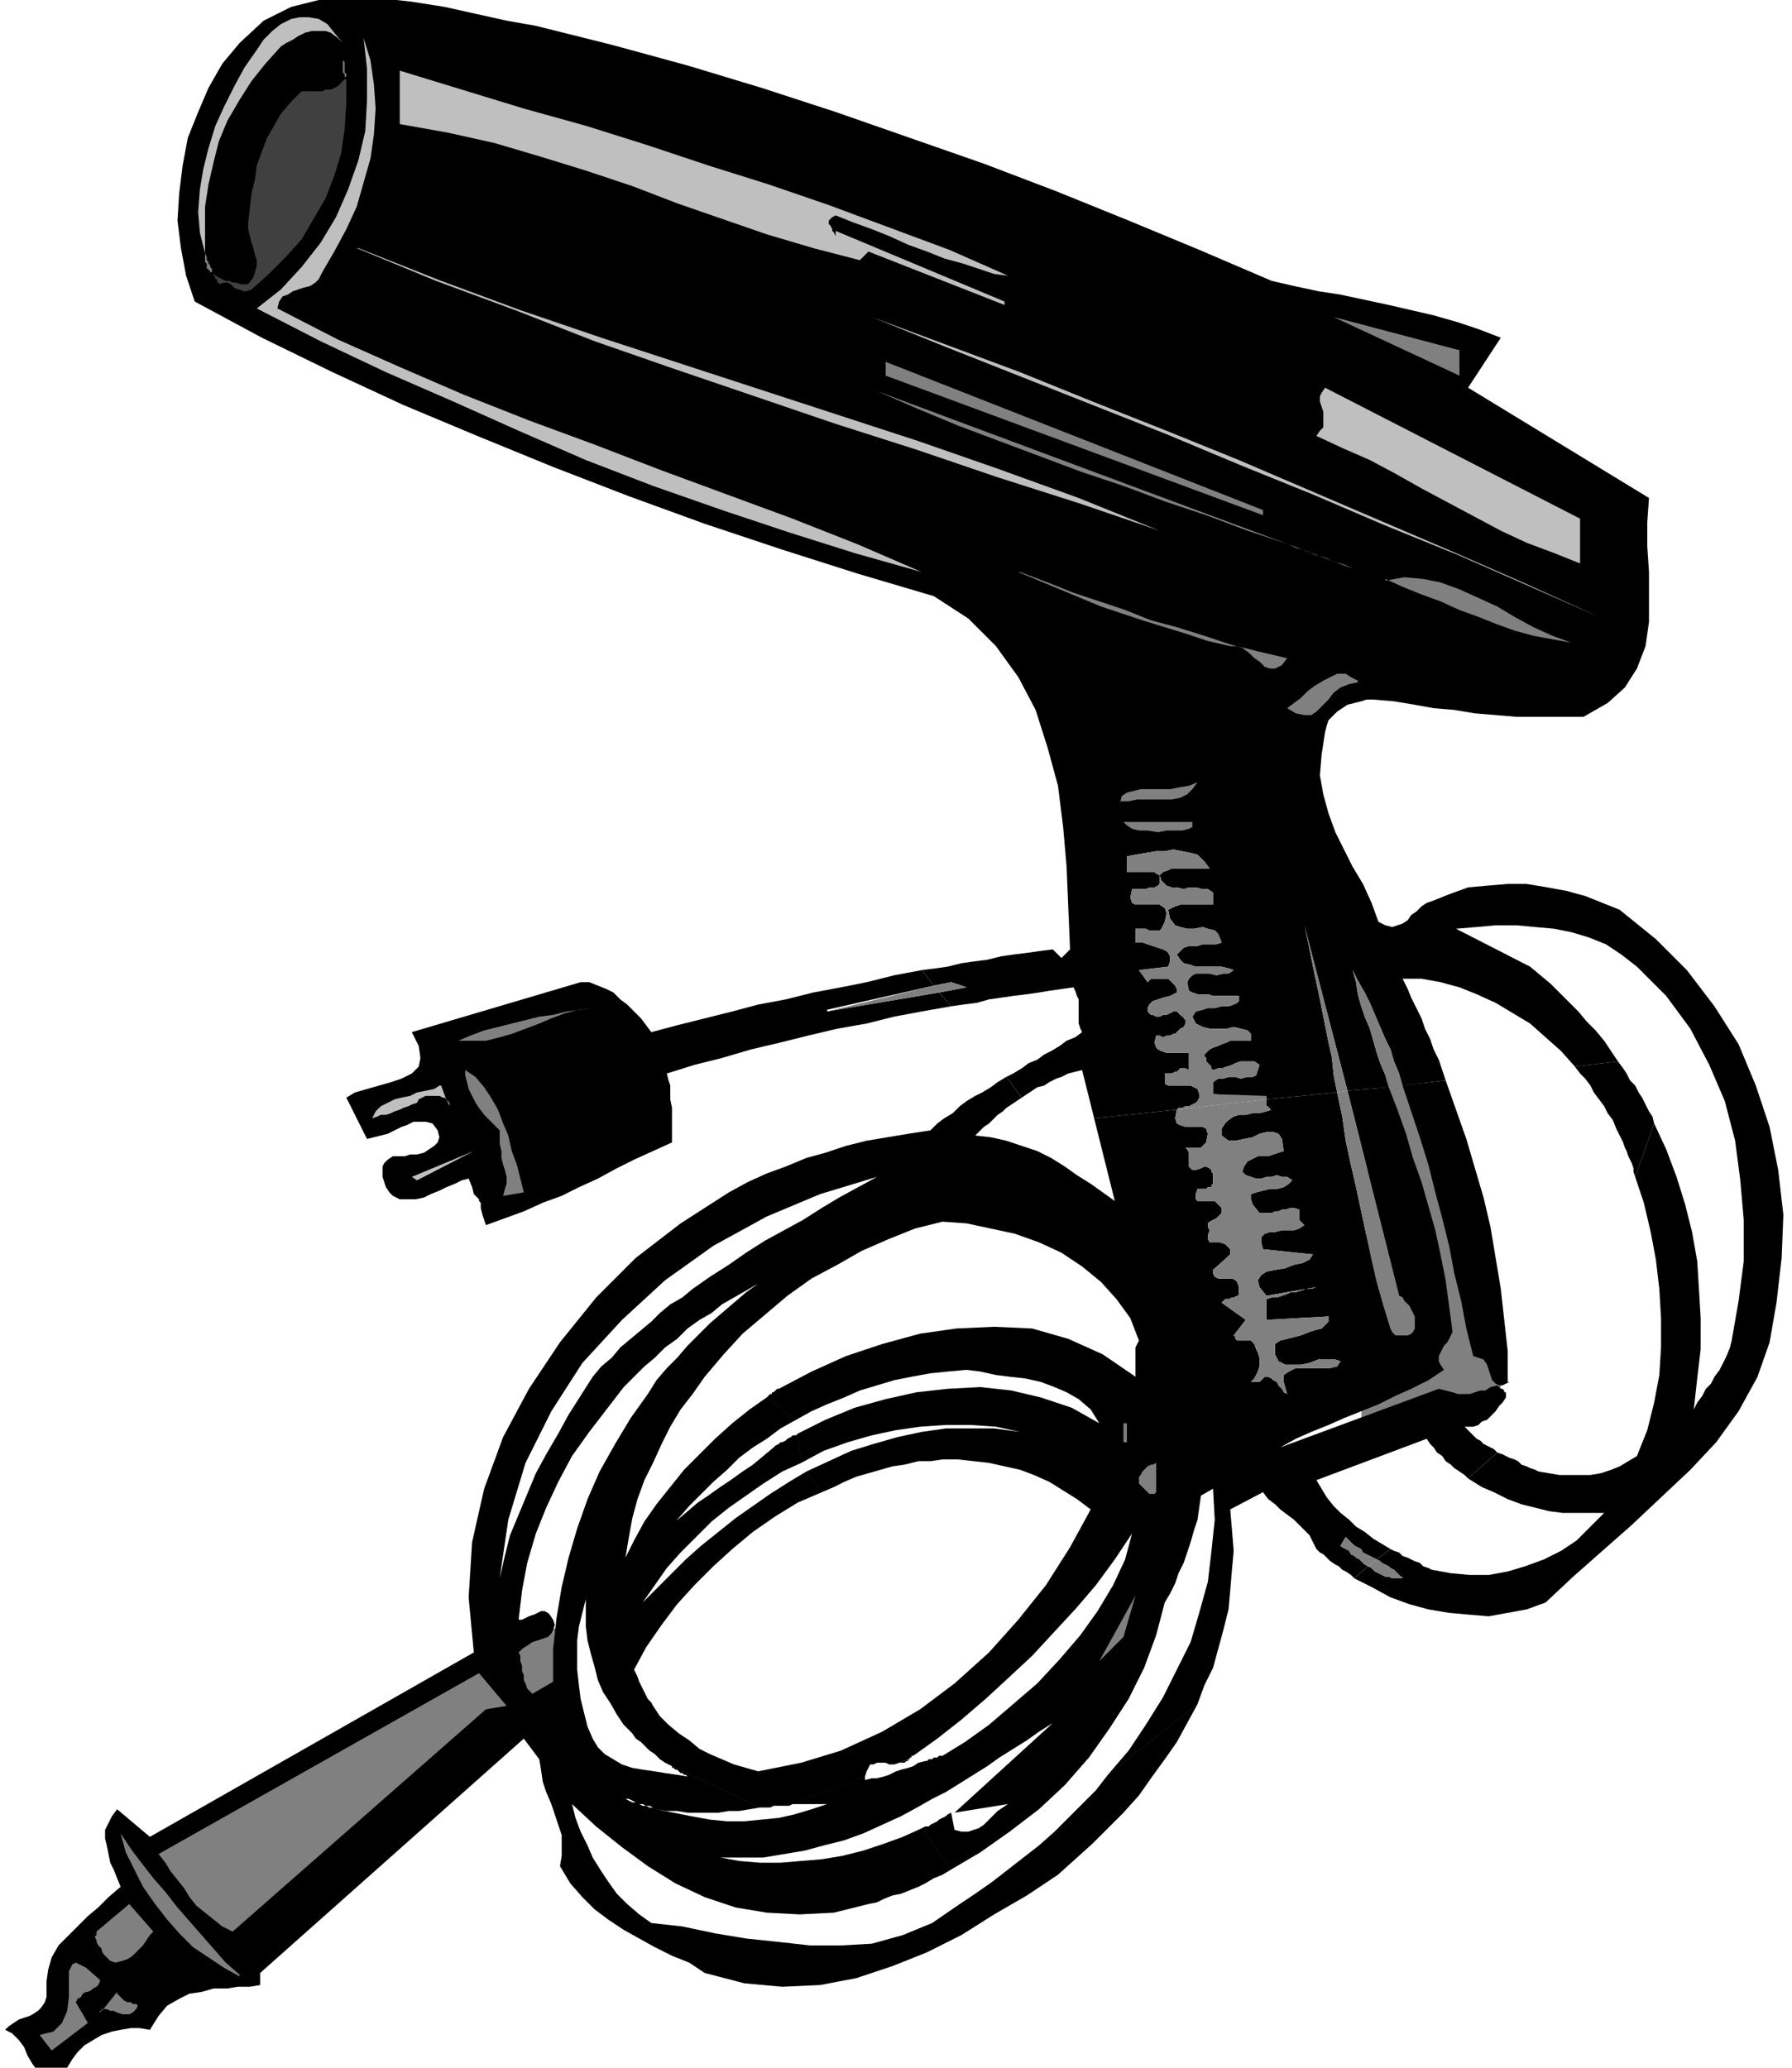
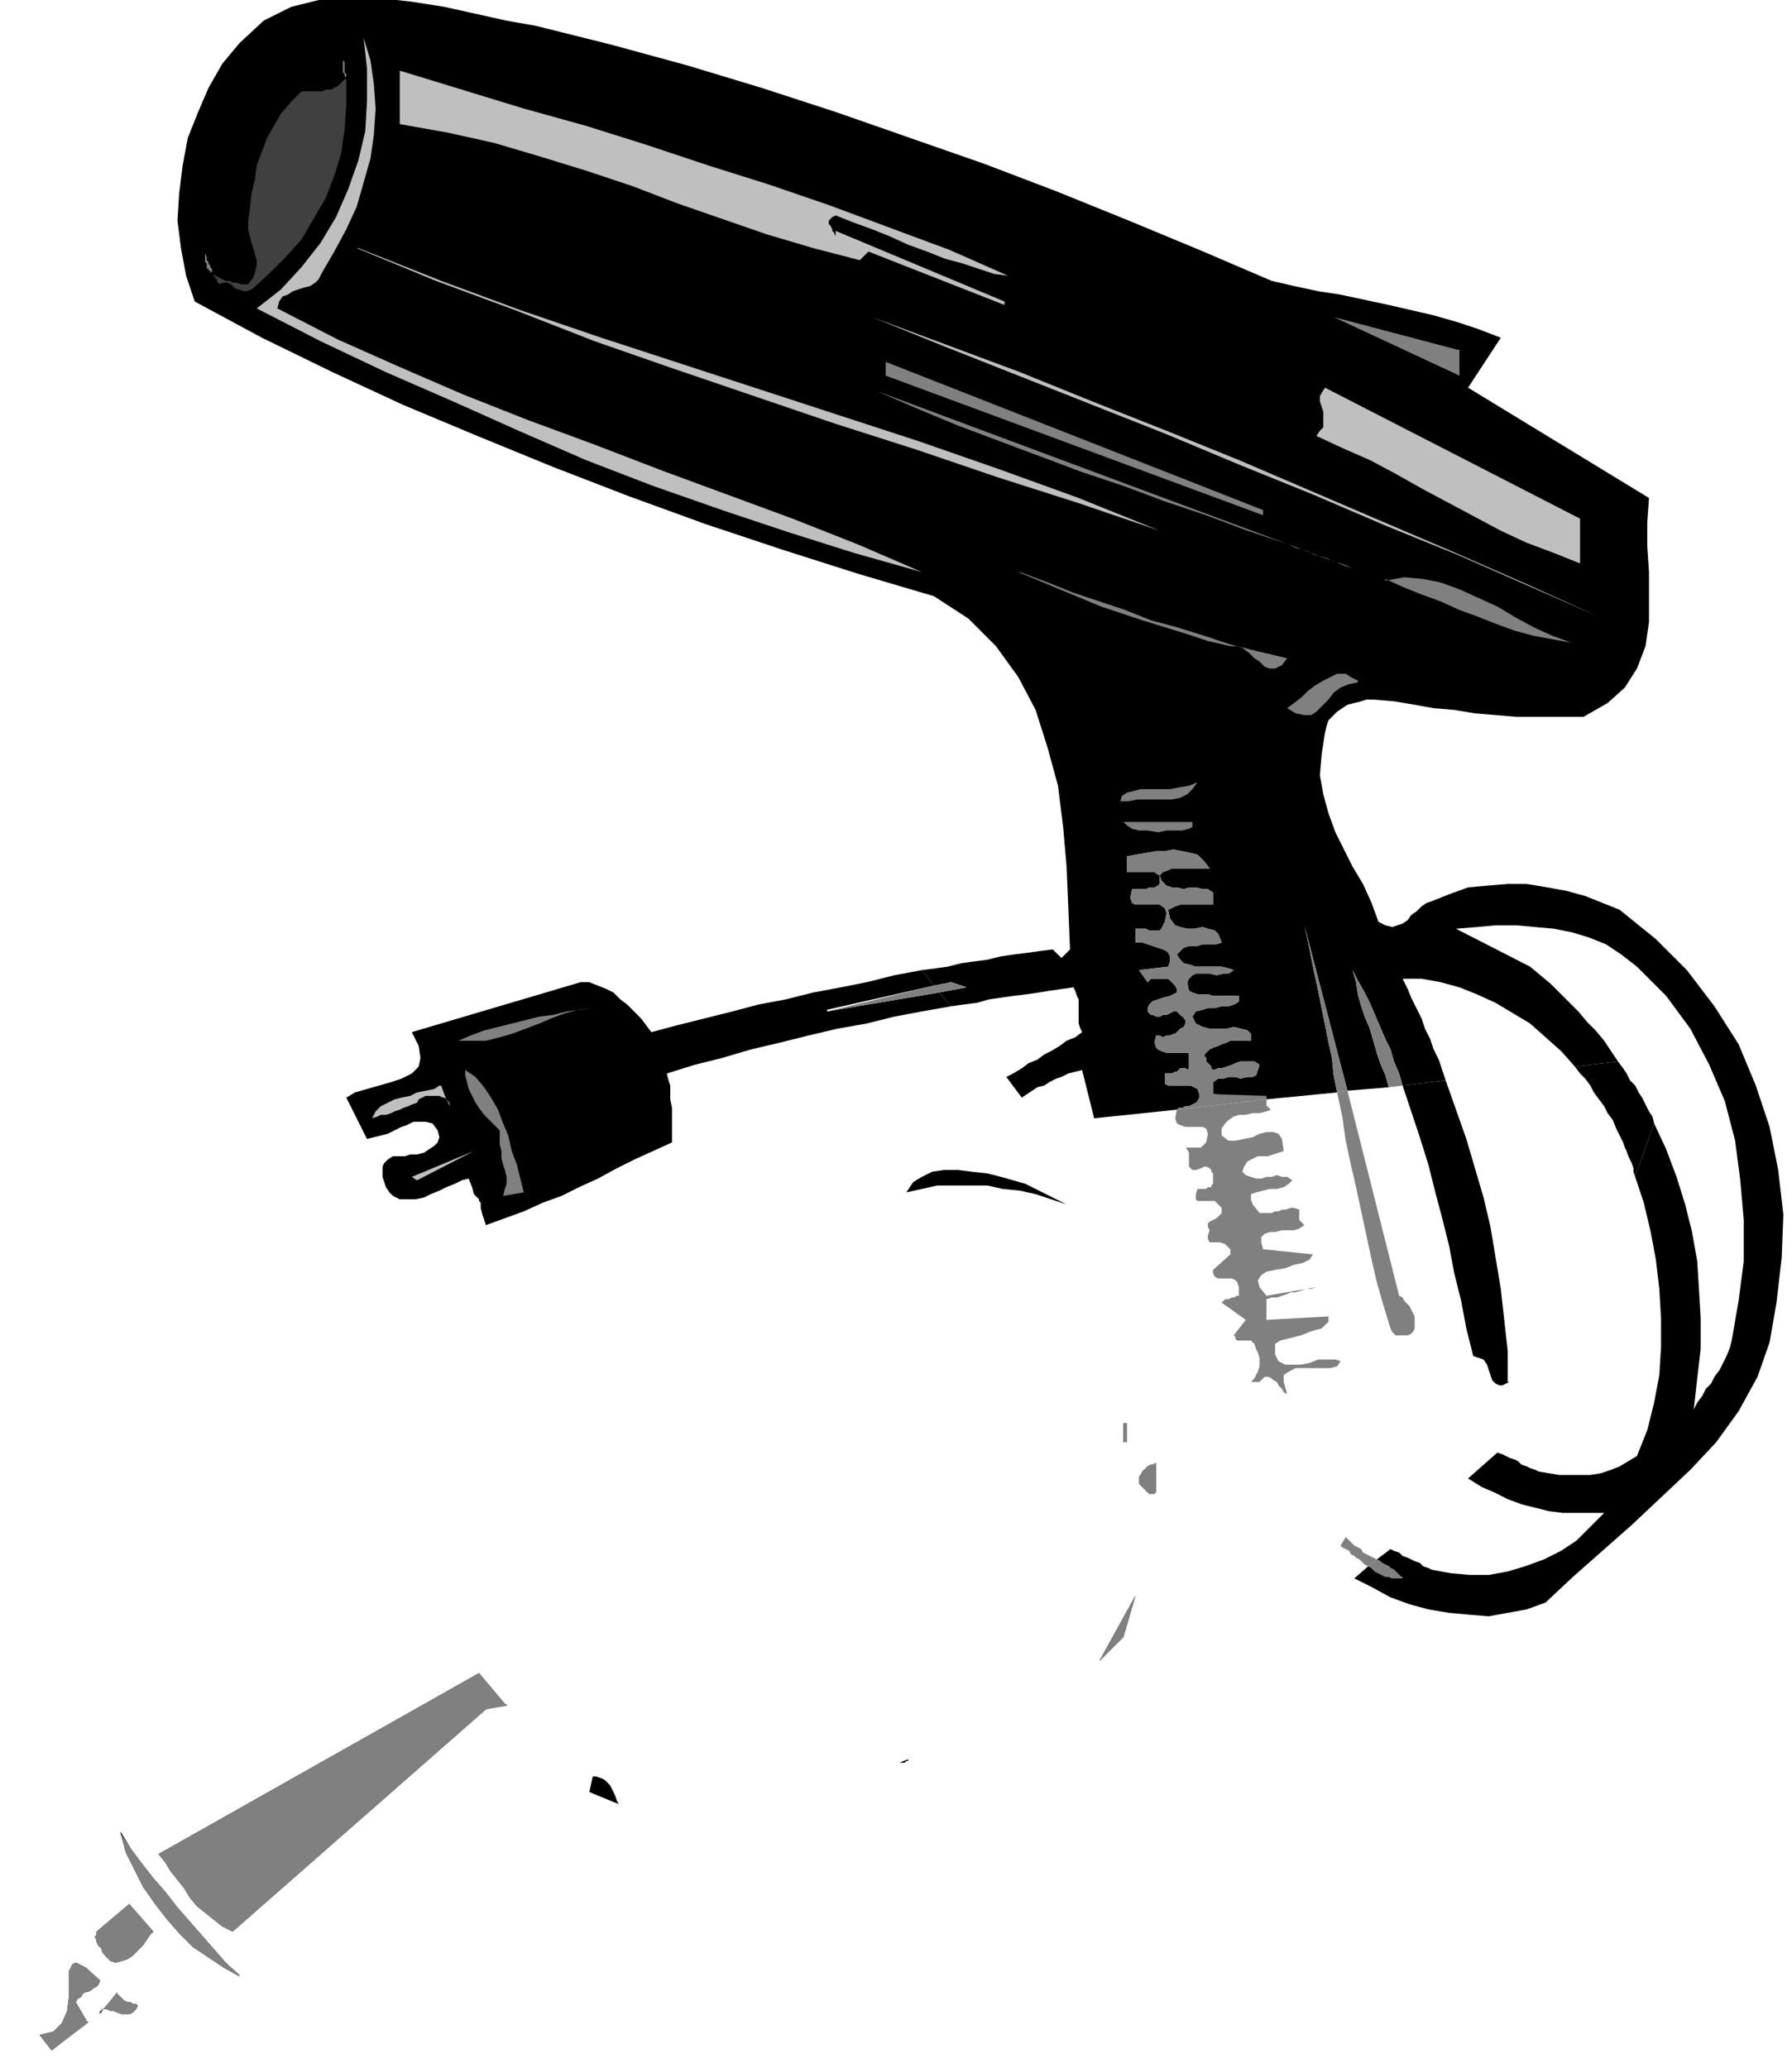
<svg xmlns="http://www.w3.org/2000/svg" fill-rule="evenodd" height="160" preserveAspectRatio="none" stroke-linecap="round" viewBox="0 0 1040 1200" width="138.667">
  <style>.pen1{stroke:none}.brush2{fill:gray}.brush3{fill:#000}.brush4{fill:#bfbfbf}</style>
-   <path class="pen1 brush2" fill-rule="nonzero" d="m822 617 48 178v2l1 2v6l-1 3-1 3-2 2-3 1-4 1h-6l-7 1-9 1-9 1-10 2-9 1-8 2-6 1-5 1h-1l5-190 27-18zM285 959l45-17-5 43-20 7-20-32z" />
  <path class="pen1 brush3" fill-rule="nonzero" d="M875 802v-18l-2-18-2-18-3-18-3-18-4-17-5-17-5-17-6-17-6-17-25 3 5 15 5 15 5 16 4 16 4 15 4 16 3 16 4 16 3 16 4 16 3 1 3 1 2 3 1 3 1 3 1 3 2 2 2 1h2l4-2z" />
-   <path class="pen1 brush3" fill-rule="nonzero" d="m778 897 3-5 2 2 1 1 2 2 2 1 2 1 1 2 2 1 2 1 2 1 2 1 8-6-5-3-5-3-5-4-5-3-4-4-5-4-4-4-4-5-3-5-3-5 64-24 2 3 2 2 2 3 3 2 2 3 3 2 2 2 3 2 3 2 2 2 17-15-2-2-2-1-2-1-2-1-2-2-2-1-2-2-2-2-1-1-2-2h5l3-1 2-2 3-1 3-3 2-2 2-3 2-2 2-3v-3h-1v-1l-1-1h-1l-1-1-1-1-4 1-3 2h-3l-3 1-3 1h-7l-3-1-4-1-4-1-92 34 9-5 9-4 10-4 9-4 10-4 10-4 10-5 9-4 10-5 9-6-2-3-1-2v-3l1-2 1-2 1-2 2-2 1-2 1-2 1-2-2-15-2-15-3-15-3-14-4-14-4-14-5-14-4-14-5-14-5-13-24 2 30 119 2 1 1 2 2 2 1 1 1 2 1 2 1 2v7l-1 2-1 1-2 1h-7l-1-1-1-1-1-2-4-13-4-14-3-13-3-14-3-14-3-14-3-13-3-14-2-14-3-14-41 4v4h1v1h1v1h1l-3 1-4 1h-4l-4 1h-4l-3 1-3 2-2 2-2 3v4l4 3h4l5-1 5-1 4-2 4-1h4l3 1 2 3 1 7-3 1-3 1-3 1h-6l-2 1-2 1-2 1-2 3-1 3 2 2 3 1 3 1h3l3-1h3l3-1 3 1h3l3 2-2 2-3 2-4 1h-4l-4 1-4 1-3 1v3l1 3 4 5h7l2-1h2l2-1h2l3-1h2l3 1v6l1 1 1 1 1 1-3 2-3 1h-7l-4 1h-3l-3 1-2 2v3l1 4 29 3-2 3-4 2-5 1-5 2-6 1-5 1-3 2-2 3 1 4 4 5 29-5-3 1h-3l-3 1-3 1h-3l-2 1-3 1-3 1h-3l-3 1v12l36-2v3l-2 2-2 2-4 1-3 1-5 2-4 1-4 1-4 1-3 2v6l2 4 4 2h9l5-1 5-2h10l3 1-2 3-4 1h-20l-4 2-3 2v4l2 7-2-1-1-2-2-2-1-2-2-1-1-1-2-1h-2l-1 1-2 2h-5l2-2 1-2 1-2 1-3v-5l-1-3-1-2-1-3-2-2h-8l-1-1v-1l-1-1 7-9-14-10 1-1 1-1h2l2-1h1l2-1h1v-5l-1-3-1-1-2-1h-8l-2-1-1-2v-2l10-9v-3l-2-2-1-1-3-1h-6l-1-2v-2l1-3-1-2v-2l1-1 2-1 2-1 1-1 2-2v-3l-2-2-2-2h-10l-1-1v-3l1-3h5l1-1h2v-1l1-1v-6l-1-1v-1l-1-1-2-1h-1l-2 1-3 1h-2l-1-1-1-1v-8l-1-2-1-1h9l1-1 1-1 1-1 1-5-1-3-2-1h-10l-3-1-2-1-1-3 1-5-48 5 12 48-7-5-7-5-8-5-7-5-8-5-8-4-9-3-9-3-9-2-9-1 2-2 3-3 3-2 2-2 3-3 3-2 2-2 3-2 3-2 3-2-9-12-5 3-4 3-5 3-4 2-5 3-4 3-4 4-5 3-4 3-4 4-13 2-12 2-12 2-12 3-12 4-11 3-12 5-11 4-11 5-11 6-28 18-26 20-23 23-21 26-18 27-15 28-11 30-7 31-2 32 3 32-188 107-19-16-3 4-2 4-2 4v5l1 4 1 5 1 5 2 4 2 5 2 5-7 6-6 6-6 5-6 6-6 6-5 5-4 7-2 7-1 7v9l-1 3-2 3-2 2-3 2-2 1-3 1-3 1-3 2-3 2-2 2 4 2 4 4 3 4 2 5 3 5 3 4 3 2 4 1 4-1 6-4 3-5 3-4 4-4 5-3 5-3 6-2 5-1 6-1h5l6 1 5-8 5-6 7-4 6-3 7-1 7-2h8l6-1h7l6-1v-7l153-136 9 12 1 6 1 7 2 6 3 7 2 6 2 6 2 6v12l-1 6 6 10 7 8 7 7 8 6 9 6 9 5 9 5 10 5 10 4 9 6 23 6 22 2 22-1 21-4 21-7 20-8 20-10 19-12 19-11 18-12 10-9 10-9 9-9 9-9 9-10 7-10 8-11 7-10 6-11 6-11-52 41-7 9-8 8-8 8-8 8-9 8-9 7-9 7-9 7-10 7-9 6-16 11-17 7-18 5-17 1h-19l-18-2-19-2-18-3-19-4-18-2-7-5-7-6-6-6-5-7-4-6-5-8-3-7-4-8-3-8-2-8 14 13 15 12 15 11 16 10 17 8 18 6 18 3 19 1 20-1 20-5 5-1 4-2 5-2 5-1 5-2 5-2 4-2 5-3 5-2 5-3-17-24-11 5-11 4-12 4-12 3-12 2-12 1-12 1h-12l-12-1-11-2h25l12-2 12-2 11-3 12-3 11-4 11-5 11-5 11-6 3-26-4 1-3 2-3 1-4 1-3 1-4 2-3 1-4 1h-3l-4 1v-2l-42 16h20l-9 3-10 3-9 2-10 1-10 1h-10l-10-1-11-2-10-2-10-2-2-1h-2l-2-1h-2l-2-1-2-1h-2l-2-1-2-1-2-1 2 1h2l2 1 2 1 2 1h2l2 1h2l2 1 2 1 6 1h6l6 1h18l6-1h6l6-1 6-1-51-24v1h1l1 1h1l1 1 1 1h1l1 1h1l1 1-6-1-7-1-6-1-7-1-6-1-6-2-5-3-5-3-4-4-3-5-3-7-2-8-2-8-1-8-1-9v-17l1-8 2-8 2-8v16l1 8 2 8 2 7 2 8 3 7 4 6 4 7 4 6 17-11-1-2-2-2-1-2-1-2-1-2-1-2-1-2-1-3-1-2-1-2 7-13 9-13 9-12 10-11 11-11 11-10 12-10 13-9 13-8 14-6-9-12-10 6-11 7-10 7-10 7-10 8-10 8-9 8-8 8-9 9-8 8 7-10 7-10 8-9 9-9 9-9 10-8 10-7 10-7 11-7 11-5-2-17-1 1h-2l-1 1-2 1-1 1-2 1h-1l-1 1-2 1-1 1-6 5-6 5-6 4-7 5-6 4-7 5-6 4-7 6-6 5-5 7 6-8 7-8 7-7 7-7 8-7 7-7 8-6 8-5 8-6 9-5-17-13-10 7-10 8-10 9-9 9-9 9-8 10-8 10-7 10-6 11-5 10 2-12 2-11 3-11 4-11 5-10 5-11 5-10 6-10 7-9 7-10-33 10-10 14-9 15-9 16-7 16-6 17-5 17-4 17-3 18-2 18v19l-12 7-2-2-1-1-1-3-1-2v-3l-1-2v-3l-1-3v-3l-1-2 2-2 3-2 3-2 3-1 3-1 3-1 2-2 1-2 1-3-1-3-2-3-1-1-2-1h-2l-2 1-2 1-3 1-2 1-2 1h-2l2-17 3-16 5-17 6-15 7-15 8-15 10-14 10-13 10-13 12-12 28-45-6 5-7 4-6 5-5 5-6 5-6 5-6 5-5 6-6 5-5 6-7 11-7 11-6 11-7 12-6 11-5 12-5 12-5 12-3 12-3 13 5-34 10-33 15-30 18-28 23-25 25-23 28-20 31-17 31-13 33-10-11 6-11 6-10 6-11 7-11 6-11 6-11 7-10 7-11 7-10 7-28 45 6-5 6-6 7-5 6-6 7-5 7-4 6-5 7-4 7-4 7-4-7 5-7 6-7 6-7 6-7 7-6 6-6 7-6 6-6 7-5 8 33-10 11-13 11-12 13-11 13-11 14-10 15-8 14-8 16-7 15-6 16-4 14 1 14 3 14 3 14 5 13 6 12 8 11 9 9 10 8 11 5 13-1 2-1 2v17l-19-13-20-9-21-6-22-1-22 1-21 3-22 6-21 7-20 9-19 10h-1l-1 1-1 1h-1v1h-1l-1 1-1 1 17 13 9-5 9-4 10-4 9-4 10-3 10-3 10-2 11-2 10-1 11-1 8 1 9 2 8 1 9 1 9 2 8 3 7 3 7 4 7 6 5 8-16-9-18-6-17-4-18-2-19 1-18 2-18 4-18 5-17 7-16 8 2 17 13-7 14-5 14-4 14-3 14-2 15-1h14l15 1 14 3 15 4-15-4-15-2h-28l-14 2-14 3-14 4-13 4-13 6-13 6 9 12 7-3 6-3 7-3 7-2 7-2 7-2 7-1 8-2h7l7-1h9l9 1 9 1 9 2 9 2 8 3 9 4 8 5 8 5 8 6-12 22-14 22-16 20-17 19-20 18-20 15-22 13-24 11-23 7-25 5-7-2-7-2-7-3-7-3-6-3-6-5-6-4-6-5-5-5-4-6-17 11 3 3 2 2 2 3 3 2 3 3 2 2 3 2 3 3 3 2 4 2 51 24h6l2-1h9l2-1 42-16 1-3 1-2 1-2h2l2-1h5l2 1h3l3-1 5-2h1v-1h1v-1h1l14-10 14-11 14-12 13-12 14-13 12-13 13-14 12-14 11-15 10-15-4 15-7 15-9 15-10 14-12 14-13 14-14 12-14 12-14 10-13 8h-2l-1 1h-2l-1 1h-2l-1 1h-1l-3 26 7-4 8-4 8-5 8-5 8-5 7-5 8-5 8-5 7-5 8-5-57 52 31-5-3 2-3 2-3 3-2 2-3 3-3 2-3 1-3 1h-4l-4-1-2-10-2 1-1 1-2 1-2 1-1 1-2 1-2 1-1 1h-2l-2 1 17 24 17-10 17-12 17-13 15-14 14-16 12-17 11-17 9-18 7-19 5-19 3-5 3-6 2-6 3-6 2-6 2-6 2-7 2-6 1-7 1-7 7-4 1 18-2 19-2 17-5 18-5 17-8 16-8 16-10 16-10 15-12 14 52-41 4-11 5-10 3-11 3-11 3-12 1-11 1-12 1-11-1-12-1-12 19-10 3 4 4 3 3 3 4 3 4 3 3 3 3 3 3 3 2 4 2 4 2 2 2 1 2 2 2 2 3 2 2 1 2 2 2 1 3 2 2 2 8-7-2-1-1-1-2-2-2-1-1-1-2-1-1-2-2-1-2-1-1-1z" />
  <path class="pen1 brush3" fill-rule="nonzero" d="M344 1031h2l3 1 2 1 1 1 2 2 1 2 1 2 1 2 1 3 1 2-17-7 2-9zm17-167-5 19 5-19zM51 1173l-21 17-7-9 8-2 5-5 3-7 1-8v-15l2-4 2-1 6 3 8 8-1 2-1 1-2 1-1 1-2 1h-1l-2 1-1 2-2 1-1 2 7 12zm9-7-2 3v-2h1v-1h1l8-9 1 1 1 1 1 1 1 1 2 1h2l1 1h2l1 1-1 2-2 2-2 1h-4l-3-1-2-1h-2l-2-1h-2zm1-32h-1l-1-2v-1l-1-1-1-1-1-2v-1l-1-2 1-1v-2l19-16 14 16-2 2-2 3-2 3-3 3-3 3-3 2-3 1-4 1-3-1-3-3zm9-71 6 10 6 8 7 9 7 8 7 9 7 8 7 8 7 8 7 8 8 8-9-5-9-6-9-6-8-8-7-8-7-9-7-10-5-10-5-10-3-11zm72 68 133-119-133 119zm152-142-12 3-147 129-6-3-5-4-5-4-5-4-4-5-3-5-4-5-4-5-3-5-4-5 186-105 16 19zm232-297 4-6 5-3 6-3 7-1h8l8 1 9 1 8 2 7 2 7 2 24 12-9-3-9-3-9-2-10-1-9-2h-29l-9 2-9 2zm128 145h-2v-11h2v11zm-2 113-14 14 21-38-7 24zm19-85-1 2h-3l-1-1-1-1-1-1-1-1-1-1-1-1v-4l1-1 1-2 1-1 1-1 1-1 2-1h1l2-1v17zm7 27 3-16-3 16zm-157 131h4l1-1h1v-1l-5 2zm-41-437 62-14-7-9-16 3-16 4-15 3-16 3-16 4-16 3-15 4-16 4-16 4-15 4-3-4-3-4-4-4-4-4-4-3-4-4-4-2-5-2-5-2h-5l-98 29 4 8 1 7-1 5-4 4-6 3-6 2-7 2-7 2-7 2-5 3 12 24 4-1 4-1 4-1 4-2 4-2 3-1 4-2h7l4 1 3 4 1 4-1 3-2 2-3 2-3 2-4 1h-4l-3 1h-7l-3 2-2 2-1 2v6l1 3 1 3 2 3 2 2 4 2h9l5-1 4-2 5-2 4-2 5-2 4-2 4-1 2 5 1 4 1 1 1 1 1 1v1l1 1v3l1 4 2 6 11-4 11-4 11-5 11-4 10-5 11-5 11-6 10-5 11-5 11-5v-20l-1-5v-8l-1-3-1-4 16-5 16-4 17-5 17-4 16-4 17-4 17-3 16-4 16-3 17-3-7-8-65 11z" />
  <path class="pen1 brush3" fill-rule="nonzero" d="m242 640-3 1-2 1-3 1-2 1-3 1-2 1-3 1h-3l-2 1-3 1 2-4 3-3 4-2 4-2 4-1 5-1 4-2 5-1 5-1 4-2 3 8 1 1 1 1v2l-2-4-1-1h-1l-2-1h-8l-2 1-2 1-1 2zm0 45-3-2 36-15-33 17zm50 9 1-4 1-3v-4l-1-4-1-3-1-4v-4l-1-4v-8l-3-3-3-3-3-3-3-4-2-3-2-4-2-4-1-4-1-4v-3l6 4 5 6 4 6 4 7 3 8 3 7 2 9 3 8 2 8 2 8-12 2zm-27-90 8-3 8-3 8-2 8-2 8-2 8-2 8-1 8-2 8-1 7-1-8 1-8 2-8 3-7 3-8 3-8 3-7 2-8 2h-16zm684 79 11-31-1-4-2-3-2-4-2-4-2-3-2-4-3-3-2-4-2-3-3-4-25 3 3 4 3 3 3 4 2 4 3 4 3 4 2 4 3 4 2 5 2 4 1 2 1 2 1 3 1 2 1 3 1 2 1 2 1 3v2l1 3z" />
  <path class="pen1 brush3" fill-rule="nonzero" d="m940 528-10-4-10-4-11-3-11-2-12-2h-11l-12 1-11 1-11 4-10 4-3 1-3 2-3 3-3 2-2 3-3 2-3 1-3 1-4-1-4-2-4-11-5-11-6-10-5-10-5-10-4-11-3-11-2-11 1-12 2-13 1-4 1-3 3-3 2-2 3-2 3-2 4-1 4-1 3-1h4l12 1 12 2 11 2 12 1 12 2 12 1 12 1h39l14-8 10-9 7-11 5-13 2-14v-29l-1-15v-14l1-14-105-64 19-29-13-5-12-4-14-4-13-3-13-3-14-3-14-3-13-2-14-3-13-3-42-18-41-17-42-17-42-16-43-15-43-15-43-14-43-13-44-12-44-11-17-3-18-4-18-4-19-3-18-2-18-1-18 2-16 4-16 8-14 13-10 12-8 14-6 14-6 15-3 16-2 16-1 16 2 16 3 16 5 15 39 21 41 20 41 19 43 18 44 18 44 17 44 16 45 15 44 14 44 13 20 13 16 16 13 18 10 19 7 22 6 22 3 24 2 23 1 24 1 24-5 5-5-5-8 1-7 1-8 1-7 1-8 2-8 1-7 1-8 2-7 1-8 1 7 9 10-2 9 3-16 3 7 8 7-1 8-1 7-2 7-1 7-1 8-1 7-1 6-1 7-1 7-1 1 2 1 3 1 2v14l1 3 1 2-4 3-5 2-4 3-5 3-4 2-4 3-5 2-4 3-5 3-4 2 9 12 3-2 3-2 3-2 4-1 3-2 4-2 3-1 4-2 4-1 4-1 7 28 48-5 1-1h2l2-1h2l2-1 2-1 1-1 1-2v-2l-1-3-2-1-2-1h-13l-2-1v-6h4l2-1h1l1-1 1-1h3l2 1v-10h-13l-3-1-2-1-1-1-1-3 1-4h2l2 1 2-1h2l2-1h1l2-2 1-1 2-1 1-2v-2l-1-1v-1h-1l-1-1-1-1-1-1h-2l-2 1-2 1h-2l-2 1h-2l-2-1h-1l-2-2v-2l1-2 2-2 3-1 3-1 4-1 2-1 2-1v-2l-1-2-4-4h-10l-1 1-1 1-5-7 17-2 1-3v-3l-1-2-1-1-2-1-3-1-3-1-3-1-3-1h-4v-8h6l2 1h6l1-1 1-2 1-2 1-5-1-3-3-2h-14l-2-1-1-3 1-5h8l2-1h3l2-1 1-1v-5l-2-1-1-1h-16v-9l5-1 6-1 6-1h5l5-1 5 1 5 1 4 1 4 4 3 4h-22l-2 1-3 1-2 2 1 3 3 3 3 1h3l4 1 3-1h4l4 1h3l3 2v7h-19l-3 1-2 1-2 1 1 5 3 4 3 1 4 1h4l5-1 3 1 4 1 2 2 2 5-3 1h-8l-3 1h-5l-3 1-2 2-2 2 2 3 2 2 4 1 3 1h15l4 1 3 1-3 2h-3l-4 1-4-1h-8l-2 1-2 2-1 2 1 5 2 1 3 1h6l3 1h15v3l-1 1-2 1-3 1h-4l-4 1h-4l-3 1-4 1-2 3 2 4 4 2 4 1h10l4-1 4 1 4 1 2 2v4h-12l-2 1-3 1-2 1-3 1-2 1-2 2-1 1v1l1 1v2l1 1 1 1 1 1v1l1 1 3-1h2l3-1 3-1 2-1 3-1h8l3 2-1 3-1 3-2 1h-3l-4 1-3-1h-4l-3 1h-3l-3 2v7l31 2v1l41-4-2-10-1-10-2-9-2-10-2-10-2-10-2-9-2-10-2-10-2-9 25 96 24-2-2-7-3-7-2-6-2-7-2-7-3-7-2-6-2-7-1-7-2-7 3 6 4 7 3 6 3 7 3 7 3 7 3 6 2 7 3 7 2 7 25-3-2-6-2-6-3-6-2-6-3-6-2-6-3-6-3-6-2-5-3-6h11l11 2 11 3 10 4 11 5 10 6 10 6 9 8 9 8 8 9 25-3-4-6-4-6-5-6-5-5-5-6-5-5-6-6-5-5-6-5-6-5-43-22 12-1 11-1h12l11 1 11 1 10 2 10 3 10 4 9 6 9 7 17 17 14 19 11 21 9 21 6 23 3 23 2 23v24l-3 23-4 23-1 4-2 5-2 4-2 4-3 4-2 4-3 3-2 4-3 4-2 4 2-18 2-17v-18l-1-17-1-16-3-17-4-16-5-16-6-16-7-15-11 31 5 15 4 17 3 16 2 17 1 17v17l-1 16-3 16-4 16-6 15-5 3-5 3-5 2-6 2-6 1h-18l-6-1-6-1-2-1-3-1-2-1-3-1-2-2-2-1-3-1-2-1-2-1-3-1-17 15 8 5 7 3 8 4 8 3 8 2 8 2 8 1h24l-8 8-8 8-9 6-10 5-11 4-10 3-11 2h-11l-11-1-11-2-2-1-3-1-2-2-3-1-2-1-2-1-3-1-2-2-3-1-2-1-8 6 2 1 1 1 2 1 2 1 1 1 2 1 1 1 1 1 2 2 1 1h-6l-2-1h-2l-2-1-2-1-2-1-2-2-2-1-8 7 10 5 11 6 11 4 11 3 12 2 11 1 12 1 11-2 11-2 11-4 16-15 17-15 17-15 17-16 17-16 15-16 13-18 11-20 7-20 4-23 3-26 1-25-3-26-5-25-8-24-10-24-14-22-16-21-18-18-21-17z" />
  <path class="pen1 brush3" fill-rule="nonzero" d="m748 316 4 2 4 1 3 1 4 2 4 1 3 1 4 2 4 1 3 1 4 2-37-14-24-8-24-9-24-8-24-9-24-8-24-9-24-9-24-9-24-10-23-10 239 89zm-234-98v-8l219 86v3l-219-81zm-3-19 322 131-322-131zm293 137 11-1 11 1 10 2 11 4 11 5 11 5 10 6 11 6 11 5 11 4-11-2-11-2-11-3-11-4-10-4-11-4-11-5-11-4-10-4-11-4zm34-4 57 24-57-24zm8-129 1 15-73-34 73 19zm23 60-103-55 103 55zm-100-39 148 77v26l-15-6-16-6-15-7-15-8-15-8-15-8-16-9-15-8-16-7-15-7 2-3 2-2v-9l-1-3-1-3v-3l1-2 2-3zm37 63-23-10 24 10zm122 71-41-18-41-18-42-17-42-18-42-17-43-18-43-17-43-17-43-17-42-17 43 16 43 16 42 17 43 17 42 17 42 18 42 18 42 18 41 18 42 19zM232 41l36 11 36 11 36 10 35 11 36 12 35 11 35 12 35 13 35 13 34 15-8-1-9-3-9-3-11-3-10-4-11-4-11-5-10-4-11-4-10-4-2 1-1 1-1 1v2l1 1 1 2v1l1 1 1 2v-3l98 41v2l-79-31-5 5-27-7-27-8-26-9-26-9-26-10-27-9-26-8-27-8-27-6-28-5V41zM127 165v-1h-1v-2h-1v-1l-1-1v-1l-1-1h-1v-1h-1v-1h-1v-3l-1-1v-5l-3-12-1-12 1-13 2-12 3-12 4-13 5-11 6-12 6-11 7-10 4-6 5-5 5-4 6-3 5-1h5l6 1 5 3 4 5 5 6-3-3-4-3-3-1h-8l-4 1-4 2-3 2-4 2-3 2-9 10-8 10-7 11-7 12-5 12-3 12-3 13-2 13v27l1 2v2l1 1v1l1 1v1l1 1v2l1 1 1 1 2 1 2 1 2 1h2l2 1h2l3 1h4l3-4 1-3 1-4v-3l-1-3-1-4-1-3-1-4-1-4v-4l1-8 1-9 2-8 1-8 3-8 3-8 4-7 4-7 6-7 6-6h12l2-1h3l2-1 2-1 2-2 3-2-1-1v-2l-1-1V32v3l1 1v6l1 1v17l-1 15-2 14-4 13-5 13-7 12-7 12-9 10-10 10-10 9-3 1h-2l-2-1h-1l-2-1-1-1-1-1-2-1h-2l-3 1z" />
  <path class="pen1 brush3" fill-rule="nonzero" d="m149 179 14-11 12-13 11-14 9-15 7-16 6-17 4-17 1-18V40l-2-18 4 13 2 14 1 14-1 15-2 14-4 14-4 14-6 13-7 13-7 12-2 4-2 2-3 2-4 1-3 1-3 1-3 2-3 1-2 3-1 4 35 18 36 16 37 16 38 15 38 14 39 15 38 14 38 14 38 15 37 16-39-11-38-12-39-13-40-14-39-15-39-17-38-17-39-17-38-18-37-19z" />
  <path class="pen1 brush3" fill-rule="nonzero" d="m207 144 49 19 46 17 47 16 46 15 46 15 46 15 46 15 46 16 47 17 47 19-47-16-47-15-47-16-47-15-47-16-47-16-46-16-46-18-46-17-45-19zm485 336-2 1-4 1h-9l-5 1-6-1h-5l-4-1-3-2-2-2h40v3zm-42-15 1-3 3-2 4-1 4-1h17l5-1 6-1 5-2-3 4-3 3-4 2-5 1h-20l-5 1-5 1zm-3-26 24 5-24-5zm67-65-13-2-12-4-13-4-13-4-12-4-12-4-12-5-12-5-12-5-11-5 16 6 15 6 15 5 15 5 15 6 15 4 16 5 15 5 16 4 17 4-3 4-4 2h-3l-3-1-3-3-3-2-3-3-4-3-3-1h-4zm32 36 5-2 4-3 4-4 4-3 5-3 4-2 4-2h5l3 2 4 3-5 1-5 2-4 3-3 4-3 3-4 4-3 2h-4l-5-1-5-3zm11 84 26 57-26-57z" />
-   <path class="pen1 brush4" fill-rule="nonzero" d="m163 27 3-2 4-2 3-2 4-2 4-1h8l3 1 4 3 3 3-5-6-4-5-5-3-6-1h-5l-5 1-6 3-5 4-5 5-4 6-7 10-6 11-6 12-5 11-4 13-3 12-2 12-1 13 1 12 3 12v-27l2-13 3-13 3-12 5-12 7-12 7-11 8-10 9-10z" />
  <path class="pen1 brush2" fill-rule="nonzero" d="M120 156h1v1h1v1h1l1 1-1-1v-2l-1-1v-1l-1-1v-1l-1-1v-2l-1-2v5l1 1v3zm80-111 1-1v-1l-1-1v-6l-1-1v-3 10l1 1v2l1 1z" />
  <path class="pen1" fill-rule="nonzero" style="fill:#404040" d="m200 46-2 2-2 2-2 1-2 1h-3l-2 1h-12l-6 6-6 7-4 7-4 7-3 8-3 8-1 8-2 8-1 9-1 8v4l1 4 1 4 1 3 1 4 1 3v3l-1 4-1 3-3 4h-4l-3-1h-2l-2-1h-2l-2-1-2-1-2-1-1-1v1l1 1v1h1v2h1v1l3-1h2l2 1 1 1 1 1 2 1h1l2 1h2l3-1 10-9 10-10 9-10 7-12 7-12 5-13 4-13 2-14 1-15V46z" />
  <path class="pen1 brush4" fill-rule="nonzero" d="m200 45 1 1zm-13 113 7-12 7-13 6-13 4-14 4-14 2-14 1-15-1-14-2-14-4-13 2 18v18l-1 18-4 17-6 17-7 16-9 15-11 14-12 13-14 11 37 19 38 18 39 17 38 17 39 17 39 15 40 14 39 13 38 12 39 11-37-16-38-15-38-14-38-14-39-15-38-14-38-15-37-16-36-16-35-18 1-4 2-3 3-1 3-2 3-1 3-1 4-1 3-2 2-2 2-4z" />
  <path class="pen1 brush4" fill-rule="nonzero" d="m504 146 79 31v-2l-98-41v3l-1-2-1-1v-1l-1-2-1-1v-2l1-1 1-1 2-1 10 4 11 4 10 4 11 5 11 4 10 4 11 3 9 3 9 3 8 1-34-15-35-13-35-13-35-12-35-11-36-12-35-11-36-10-36-11-36-11v31l28 5 27 6 27 8 26 8 27 9 26 10 26 9 26 9 27 8 27 7 5-5zm-297-2 46 19 46 17 46 18 46 16 47 16 47 16 47 15 47 16 47 15 47 16-47-19-47-17-46-16-46-15-46-15-46-15-46-15-47-16-46-17-48-19zm721 214-42-19-41-18-42-18-42-18-42-18-42-17-43-17-42-17-43-16-43-16 42 17 43 17 43 17 43 17 43 18 42 17 42 18 42 17 41 18 41 18z" />
  <path class="pen1 brush2" fill-rule="nonzero" d="m846 203-72-19 73 34v-15zm-332 6v9l219 81v-3l-219-86z" />
  <path class="pen1 brush4" fill-rule="nonzero" d="m917 301-148-76-2 3-1 2v3l1 3 1 3v9l-2 2-2 3 15 7 16 7 15 8 16 9 15 8 15 8 15 8 15 7 16 6 15 6v-26z" />
  <path class="pen1 brush2" fill-rule="nonzero" d="m748 316 37 14-4-2-3-1-4-1-4-2-3-1-4-1-4-2-3-1-4-1-4-2zm0 0-239-89 23 10 24 10 24 9 24 9 24 9 24 8 24 9 24 8 24 9 24 8zm-157 16 12 5 12 5 12 5 12 5 12 4 12 4 13 4 13 4 12 4 13 3h4l3 1 4 3 3 3 3 2 3 3 3 1h3l4-2 3-4-17-4-16-4-15-5-16-5-15-4-15-6-15-5-15-5-15-6-16-6zm213 4 11 5 10 4 11 4 11 5 11 4 10 4 11 4 11 3 11 2 11 2-11-4-11-5-11-6-10-6-11-5-11-5-11-4-10-2-11-1-11 2zm-16 59-4-2-3-2h-5l-4 2-4 2-5 3-4 3-4 4-4 3-4 3 5 3 5 1h4l3-2 4-4 3-3 3-4 4-3 5-2 5-1zm-138 70h5l5-1h20l5-1 4-2 3-3 3-4-5 2-6 1-5 1h-17l-4 1-4 1-3 2-1 4zm42 15v-3h-40l2 2 3 2 4 1h5l6 1 5-1h9l4-1 2-1zm8 183-1 1-1 1-1 1h-9l1 1 1 2v8l1 1 1 1h2l3-1 2-1h1l2 1 1 1v1l1 1v6l-1 1v1h-2l-1 1h-5l-1 3v3l1 1h10l2 2 2 2v3l-2 2-1 1-2 1-2 1-1 1v2l1 2-1 3v2l1 2h6l3 1 1 1 2 2v3l-10 9v2l1 2 2 1h8l2 1 1 1 1 3v5h-1l-2 1h-1l-2 1h-2l-1 1-1 1 14 10-7 9 1 1v1l1 1h8l2 2 1 3 1 2 1 3v5l-1 3-1 2-1 2-2 2h5l2-2 1-1h2l2 1 1 1 2 1 1 2 2 2 1 2 2 1-2-7v-4l3-2 4-2h20l4-1 2-3-3-1h-10l-5 2-5 1h-9l-4-2-2-4v-6l3-2 4-1 4-1 4-1 5-2 3-1 4-1 2-2 2-2v-3l-36 2v-12l3-1h3l3-1 3-1 2-1h3l3-1 3-1h3l3-1-29 5-4-5-1-4 2-3 3-2 5-1 6-1 5-2 5-1 4-2 2-3-29-3-1-4v-3l2-2 3-1h3l4-1h7l3-1 3-2-1-1-1-1-1-1v-6l-3-1h-2l-3 1h-2l-2 1h-2l-2 1h-7l-4-5-1-3v-3l3-1 4-1 4-1h4l4-1 3-2 2-2-3-2h-3l-3-1-3 1h-3l-3 1h-3l-3-1-3-1-2-2 1-3 2-3 2-1 2-1 2-1h6l3-1 3-1 3-1-1-7-2-3-3-1h-4l-4 1-4 2-5 1-5 1h-4l-4-3v-4l2-3 2-2 3-2 3-1h4l4-1h4l4-1 3-1h-1v-1h-1v-1h-1v-4l-52 6-1 5 1 3 2 1 3 1h10l2 1 1 3-1 5z" />
  <path class="pen1 brush2" fill-rule="nonzero" d="m735 636-31-1v-7l3-2h3l3-1h4l3 1 4-1h3l2-1 1-3 1-3-3-2h-8l-3 1-2 1-3 1-3 1h-2l-3 1-1-1v-1l-1-1-1-1-1-1v-2l-1-1v-1l1-1 2-2 2-1 3-1 2-1 3-1 2-1h12v-4l-2-2-4-1-4-1-4 1h-10l-4-1-4-2-2-4 2-3 4-1 3-1h4l4-1h4l3-1 2-1 1-1v-3h-15l-3-1h-6l-3-1-2-1-1-5 1-2 2-2 2-1h8l4 1 4-1h3l3-2-3-1-4-1h-15l-3-1-4-1-2-2-2-3 2-2 2-2 3-1h5l3-1h8l3-1-2-5-2-2-4-1-3-1-5 1h-4l-4-1-3-1-3-4-1-5 2-1 2-1 3-1h19v-7l-3-2h-3l-4-1h-4l-3 1-4-1h-3l-3-1-3-3-1-3 2-2 3-1 2-1h22l-3-4-4-4-4-1-5-1-5-1-5 1h-5l-6 1-6 1-5 1v9h16l1 1 2 1v5l-1 1-2 1h-3l-2 1h-8l-1 5 1 3 2 1h14l3 2 1 3-1 5-1 2-1 2-1 1h-6l-2-1h-6v8h4l3 1 3 1 3 1 3 1 2 1 1 1 1 2v3l-1 3-17 2 5 7 1-1 1-1h10l4 4 1 2v2l-2 1-2 1-4 1-3 1-3 1-2 2-1 2v2l2 2h1l2 1h2l2-1h2l2-1 2-1h2l1 1 1 1 1 1h1v1l1 1v2l-1 2-2 1-1 1-2 2h-1l-2 1h-2l-2 1-2-1h-2l-1 4 1 3 1 1 2 1 3 1h13v10l-2-1h-3l-1 1-1 1h-1l-2 1h-4v6l2 1h13l2 1 2 1 1 3v2l-1 2-1 1-2 1-2 1h-2l-2 1h-2l-1 1 52-6v-1zm22-99 2 9 2 10 2 10 2 9 2 10 2 10 2 10 2 9 1 10 2 10 6-1-25-96z" />
  <path class="pen1 brush2" fill-rule="nonzero" d="M821 770v-6l-1-2-1-2-1-2-1-1-2-2-1-2-2-1-30-119-6 1 3 14 2 14 3 14 3 13 3 14 3 14 3 14 3 13 4 14 4 13 1 2 1 1 1 1h7l2-1 1-1 1-2zm-36-207 2 7 1 7 2 7 2 6 3 7 2 7 2 7 2 6 3 7 2 7 8-1-2-7-3-7-2-7-3-6-3-7-3-7-3-7-3-6-4-7-3-6zm-240 12-3-3-62 15 65-11z" />
  <path class="pen1 brush2" fill-rule="nonzero" d="m561 573-9-3-10 2 3 4 16-3zm-217 12-7 1-8 1-8 2-8 1-8 2-8 2-8 2-8 2-8 3-7 3h16l8-2 7-2 8-3 8-3 7-3 8-3 8-2 8-1zm-74 36v3l1 4 1 4 2 4 2 4 2 3 3 4 3 3 3 3 3 3v8l1 4v4l1 4 1 3 1 4v4l-1 3-1 4 12-2-2-8-2-8-3-8-2-9-3-7-3-8-4-7-4-6-5-6-6-4zm-11 17 2 4v-2l-1-1-1-1z" />
  <path class="pen1 brush4" fill-rule="nonzero" d="m255 630-3 2-5 1-5 1-4 2-5 1-4 1-4 2-4 2-3 3-2 4 3-1 2-1h3l3-1 2-1 3-1 2-1 3-1 2-1 3-1 1-2 2-1 2-1h8l2 1h1l1 1-3-8zm-13 55 33-17-36 15 3 2z" />
  <path class="pen1 brush2" fill-rule="nonzero" d="M652 837h2v-11h-2v11zm9 24 1 1 1 1 1 1 1 1 1 1 1 1h3l1-1v-17l-2 1h-1l-2 1-1 1-1 1-1 1-1 2-1 1v4zm153 54h-1l-2-2-1-1-1-1-2-1-1-1-2-1-2-1-1-1-2-1-5 4 2 1 2 2 2 1 2 1 2 1h2l2 1h6z" />
  <path class="pen1 brush2" fill-rule="nonzero" d="m778 897 1 1 2 1 2 1 1 2 2 1 1 1 2 1 2 2 1 1 2 1 5-4-2-1-2-1-2-1-2-1-1-2-2-1-2-1-2-2-1-1-2-2-3 5zm-126 53 7-24-21 38 14-14zM92 1076l4 5 3 5 4 5 4 5 3 5 4 5 5 4 5 4 5 4 6 3 147-129 12-2-16-19-186 105zm47 70-8-7-7-8-7-8-7-8-7-8-7-9-7-8-7-9-6-8-6-9 3 11 5 10 5 10 7 10 7 9 7 8 8 8 9 6 9 6 9 5zm-83-25v2l-1 1 1 2v1l1 2 1 1 1 1v1l1 2 1 1 3 3 3 1 4-1 3-1 3-2 3-3 3-3 2-3 2-3 2-2-14-16-19 16zm2 28-8-7-6-3-2 1-2 4v15l-1 8-3 7-5 5-8 2 7 9 21-16-7-12 1-2 2-1 1-2 2-1h1l2-1 1-1 2-1 1-1 1-2zm0 19 2-2h-1v1h-1v2zm10-12-8 10h2l2 1h2l2 1 3 1h4l2-1 2-2 1-2-1-1h-2l-1-1h-2l-2-1-1-1-1-1-1-1-1-1z" />
</svg>